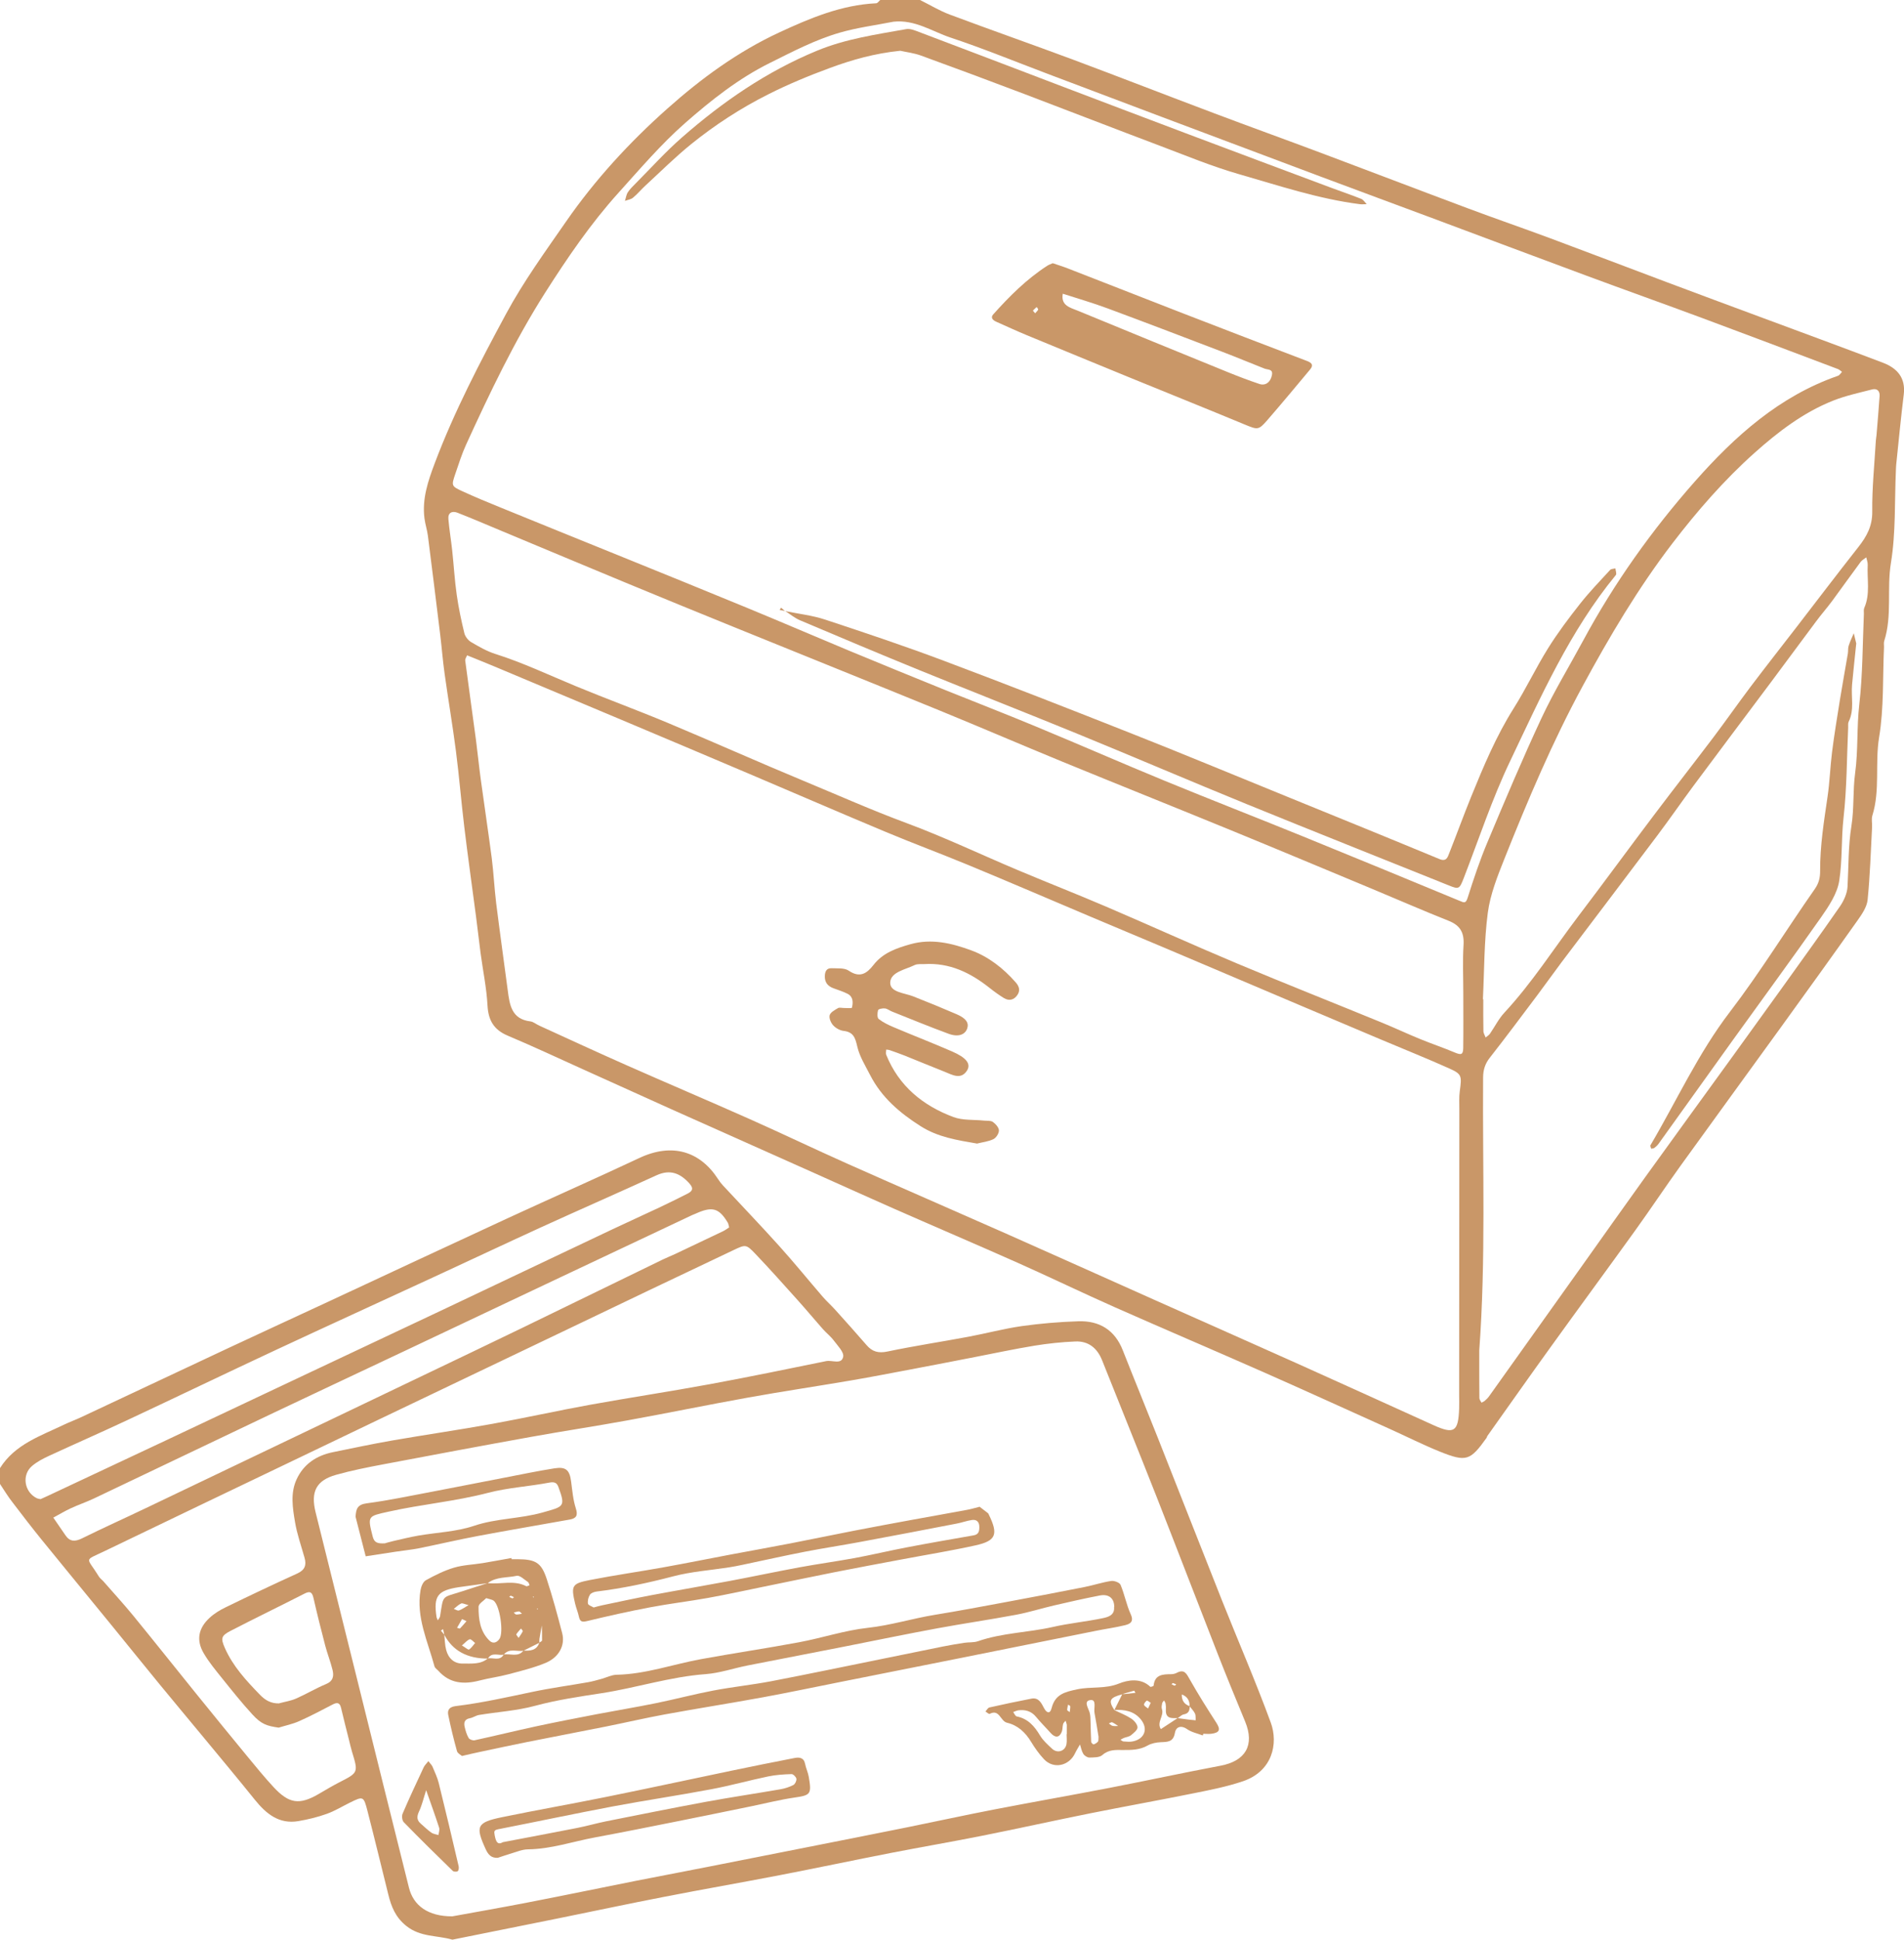
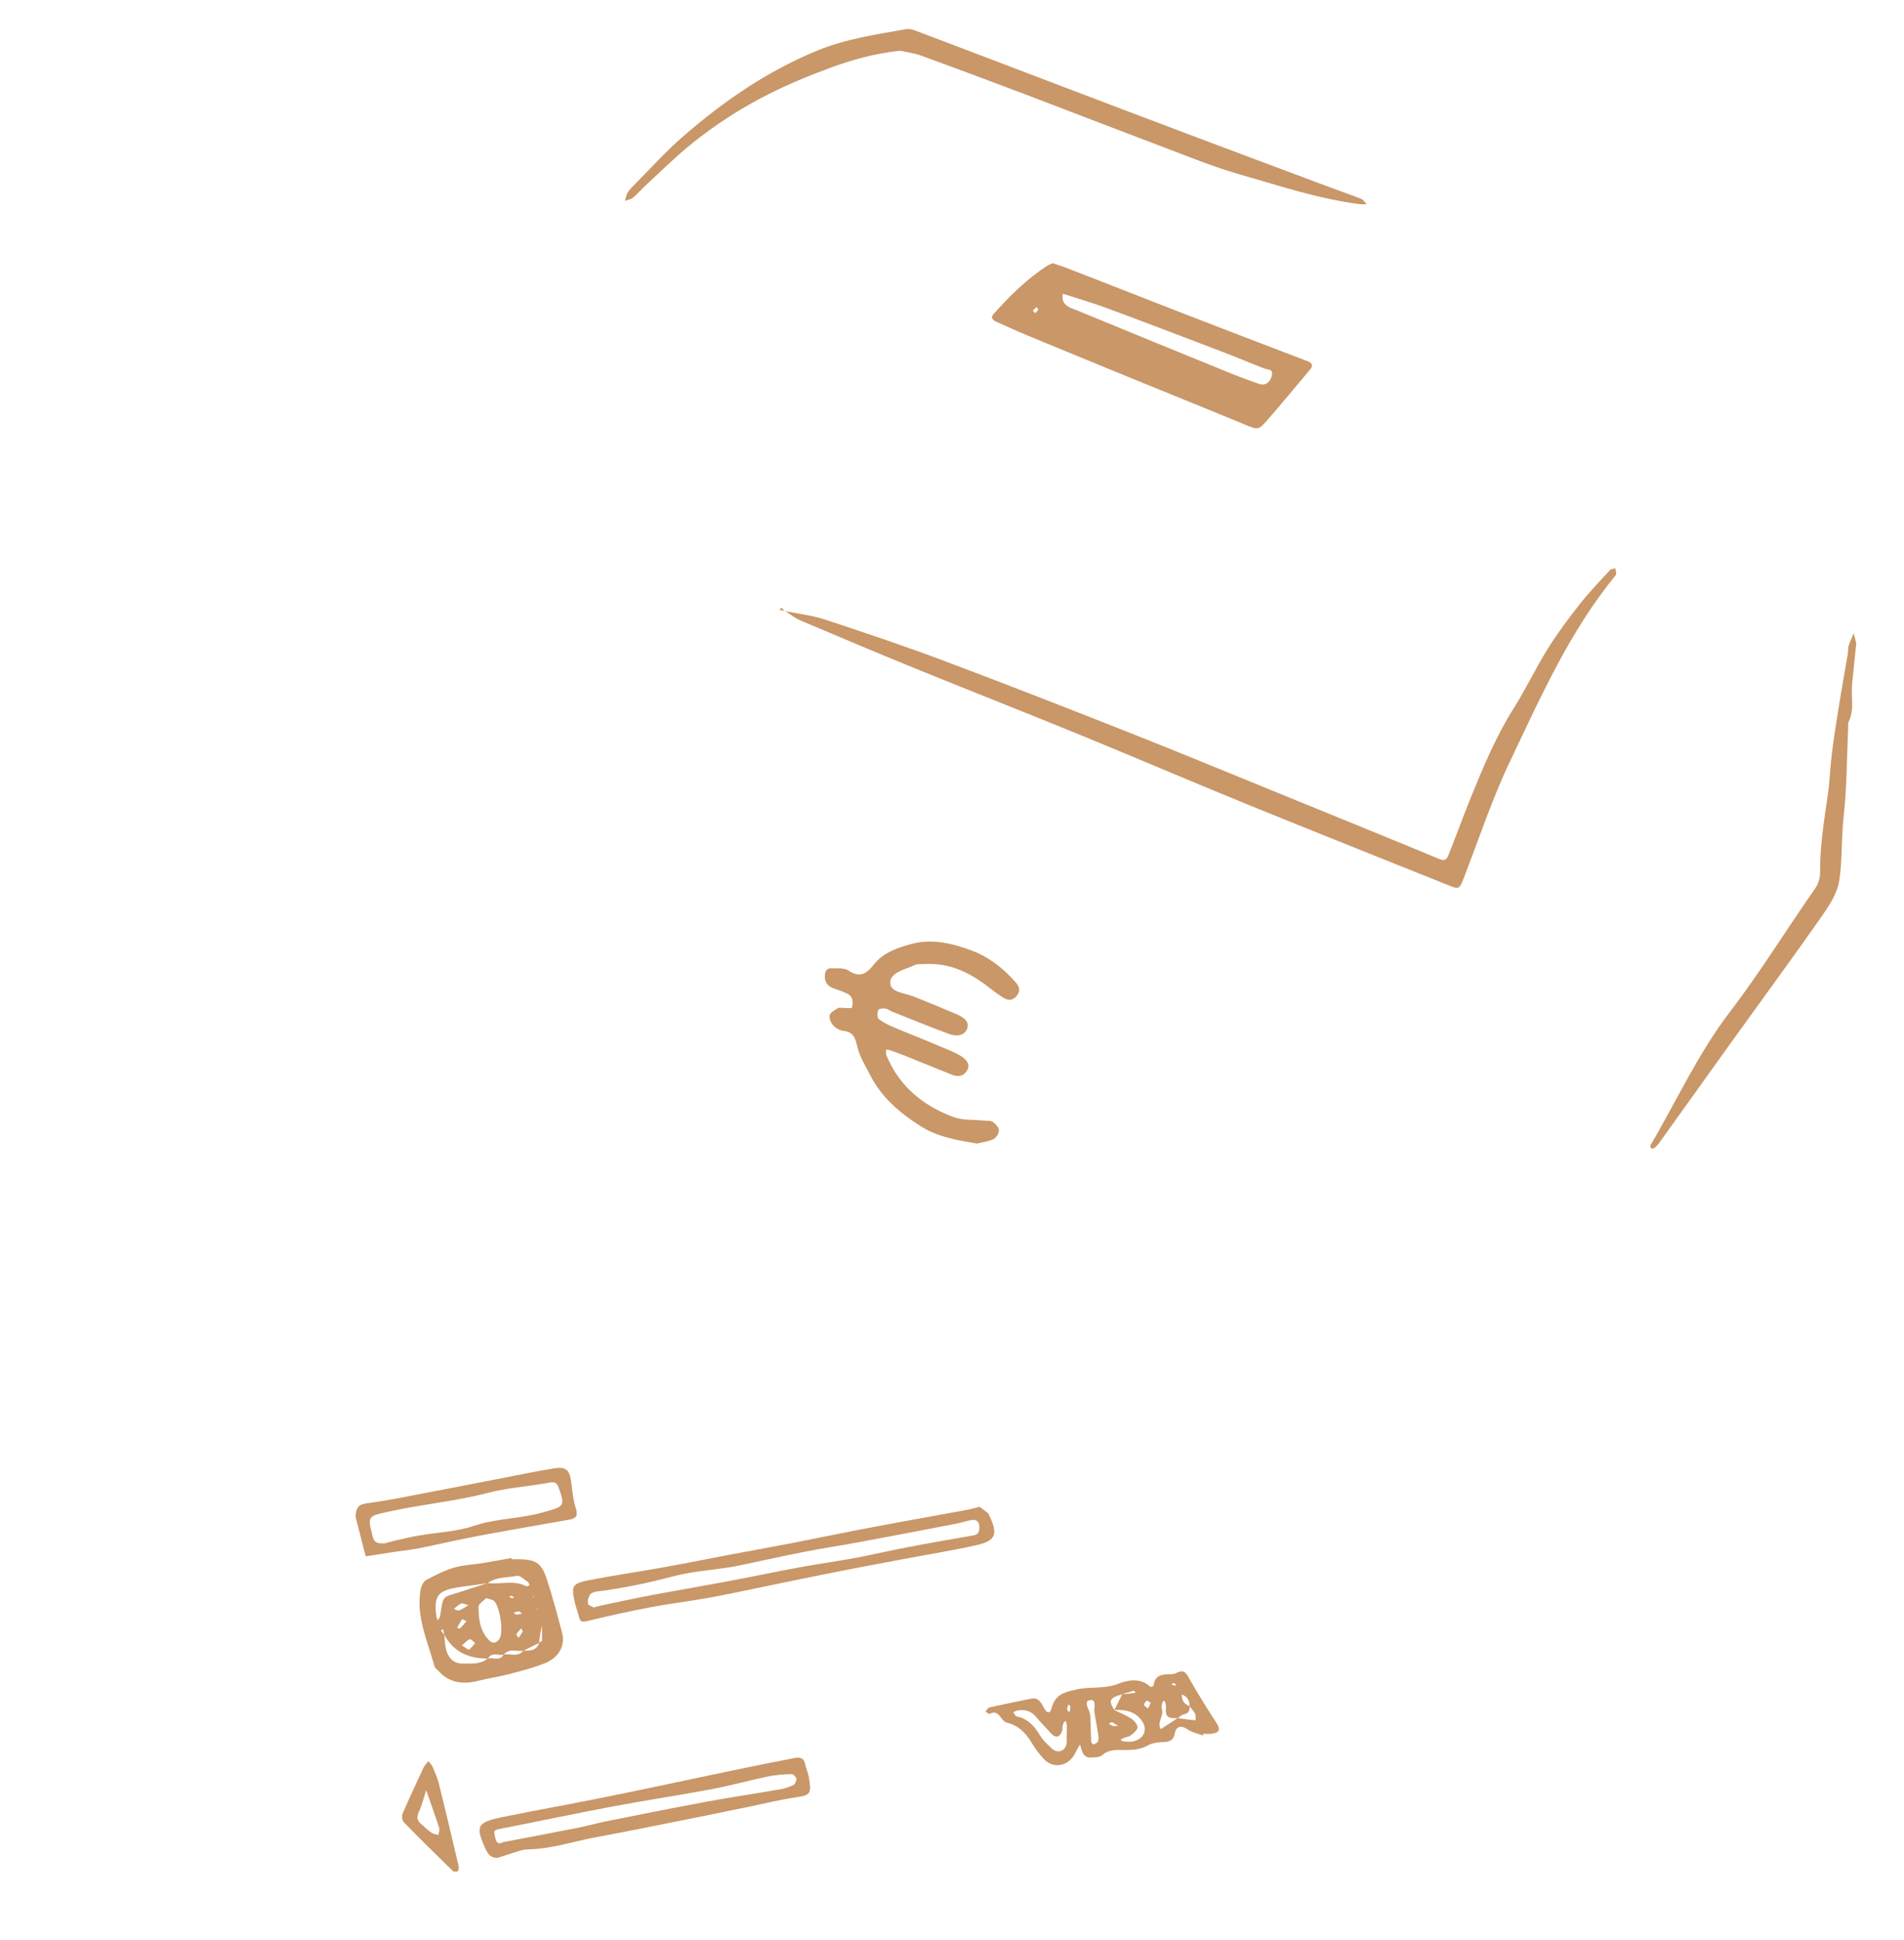
<svg xmlns="http://www.w3.org/2000/svg" id="Calque_1" data-name="Calque 1" viewBox="0 0 302.81 308.35">
-   <path d="M146.32,0c1.56,.77,3.06,1.69,4.68,2.3,6.52,2.44,13.1,4.74,19.63,7.17,7.5,2.8,14.96,5.71,22.46,8.53,5.64,2.13,11.32,4.17,16.96,6.29,7.79,2.92,15.56,5.9,23.35,8.81,4.38,1.64,8.81,3.16,13.19,4.79,6.24,2.32,12.45,4.7,18.69,7.04,4.87,1.83,9.74,3.63,14.62,5.44,6.53,2.43,13.07,4.82,19.58,7.3,2.23,.85,3.62,2.38,3.29,5.05-.46,3.7-.81,7.42-1.2,11.13-.03,.31-.04,.63-.05,.94-.22,4.9,0,9.88-.79,14.69-.68,4.15,.23,8.38-1.07,12.42-.09,.29-.02,.63-.03,.94-.22,4.8,0,9.67-.78,14.37-.68,4.15,.19,8.37-1.07,12.42-.18,.58-.01,1.25-.05,1.88-.21,3.85-.32,7.72-.71,11.55-.12,1.14-.92,2.29-1.62,3.28-4.03,5.69-8.11,11.35-12.2,17-5.31,7.34-10.65,14.65-15.95,22-2.43,3.38-4.74,6.85-7.17,10.23-4.5,6.25-9.07,12.45-13.57,18.7-3.35,4.64-6.64,9.33-9.96,13.99-.06,.08-.06,.2-.12,.29-2.6,3.64-3.22,3.89-7.41,2.21-2.71-1.09-5.32-2.41-7.98-3.61-6.66-3-13.3-6.03-19.98-8.98-7.91-3.49-15.87-6.88-23.78-10.38-5.15-2.28-10.23-4.74-15.37-7.03-6.57-2.92-13.18-5.74-19.77-8.64-4.2-1.85-8.38-3.75-12.57-5.62-7.62-3.4-15.24-6.79-22.85-10.2-4.57-2.05-9.13-4.12-13.69-6.18-4.09-1.84-8.15-3.75-12.28-5.49-2.23-.94-3.09-2.45-3.22-4.82-.15-2.78-.73-5.53-1.1-8.3-.26-1.95-.47-3.92-.73-5.87-.62-4.73-1.29-9.44-1.86-14.18-.49-4.02-.81-8.06-1.33-12.07-.53-4.11-1.23-8.19-1.8-12.29-.29-2.06-.45-4.13-.7-6.19-.64-5.25-1.29-10.5-1.96-15.75-.12-.92-.42-1.81-.54-2.73-.41-3.11,.56-5.96,1.64-8.82,3.11-8.24,7.18-16.03,11.35-23.75,2.76-5.11,6.21-9.86,9.53-14.65,4.61-6.65,10.08-12.59,16.11-17.95,5.37-4.78,11.19-9.04,17.78-12.1,4.92-2.28,9.9-4.38,15.43-4.64,.23-.01,.45-.36,.68-.56C142.12,0,144.22,0,146.32,0Zm-4.22,3.45c-2.84,.56-5.74,.93-8.51,1.73-3.9,1.12-7.5,3.01-11.14,4.82-5.02,2.49-9.35,5.93-13.48,9.55-3.84,3.37-7.19,7.31-10.63,11.12-4.4,4.88-8.09,10.29-11.63,15.84-4.9,7.7-8.79,15.89-12.57,24.14-.69,1.51-1.19,3.1-1.73,4.68-.64,1.89-.64,1.95,1.17,2.78,1.99,.91,4.01,1.75,6.04,2.57,6.17,2.52,12.34,5.01,18.51,7.51,6.85,2.78,13.7,5.55,20.53,8.37,5.49,2.26,10.94,4.61,16.42,6.89,5.09,2.11,10.2,4.2,15.32,6.27,4.73,1.91,9.48,3.74,14.19,5.7,6.93,2.87,13.8,5.88,20.73,8.73,7.22,2.97,14.49,5.79,21.72,8.73,8.39,3.41,16.76,6.87,25.13,10.33,.69,.29,.95,.43,1.25-.52,.94-2.97,1.93-5.94,3.14-8.81,2.78-6.63,5.57-13.25,8.61-19.76,1.98-4.23,4.43-8.24,6.65-12.36,4.92-9.12,10.93-17.53,17.76-25.26,6.32-7.15,13.41-13.53,22.72-16.76,.26-.09,.44-.41,.65-.63-.21-.15-.41-.35-.64-.44-7.2-2.72-14.4-5.44-21.61-8.12-6.14-2.28-12.31-4.47-18.45-6.75-8.19-3.03-16.37-6.11-24.55-9.16-5.85-2.18-11.7-4.33-17.54-6.52-8.47-3.17-16.94-6.36-25.41-9.54-6.03-2.27-12.06-4.55-18.1-6.83-5.16-1.95-10.26-4.04-15.49-5.78-2.91-.97-5.66-2.89-9.07-2.52ZM74.3,104.14c-.1,.27-.35,.59-.31,.88,.55,4.21,1.15,8.41,1.71,12.62,.27,2.06,.47,4.13,.75,6.18,.57,4.2,1.21,8.4,1.76,12.61,.3,2.37,.41,4.76,.7,7.13,.58,4.62,1.23,9.24,1.84,13.86,.3,2.31,.6,4.58,3.6,4.94,.49,.06,.93,.46,1.41,.67,4.65,2.12,9.29,4.27,13.96,6.33,6.48,2.87,13,5.63,19.47,8.51,5.24,2.33,10.42,4.82,15.66,7.15,8.38,3.73,16.79,7.37,25.17,11.08,7.91,3.5,15.8,7.06,23.7,10.58,7.62,3.4,15.24,6.77,22.85,10.18,7.14,3.2,14.26,6.45,21.38,9.67,3.32,1.5,3.98,1.08,4.11-2.65,.03-.73,0-1.47,0-2.21,0-15.13,.02-30.26,.03-45.38,0-.94-.06-1.9,.07-2.83,.33-2.45,.34-2.72-1.67-3.62-3.59-1.61-7.25-3.07-10.87-4.6-4.39-1.85-8.77-3.7-13.15-5.56-7.06-2.99-14.11-5.99-21.17-8.98-3.91-1.66-7.84-3.28-11.75-4.94-6.5-2.75-12.99-5.54-19.51-8.24-4.42-1.83-8.91-3.49-13.32-5.34-7.2-3.01-14.37-6.12-21.56-9.17-6.8-2.89-13.61-5.76-20.42-8.63-6.72-2.83-13.44-5.65-20.16-8.46-1.34-.56-2.69-1.1-4.29-1.75Zm158.4,53.63h.02c0-2.52-.12-5.05,.04-7.56,.12-1.96-.53-3.11-2.37-3.84-4.06-1.61-8.07-3.37-12.11-5.05-7.5-3.12-14.98-6.26-22.5-9.34-8.95-3.67-17.94-7.26-26.89-10.93-6.45-2.65-12.86-5.41-19.31-8.05-10.98-4.49-21.99-8.91-32.97-13.37-5.69-2.31-11.37-4.63-17.04-6.98-6.54-2.71-13.07-5.45-19.6-8.17-2.4-1-4.79-2.03-7.22-2.98-.82-.32-1.53-.02-1.44,1,.14,1.65,.42,3.29,.6,4.94,.26,2.38,.39,4.77,.73,7.13,.29,2.04,.72,4.07,1.21,6.08,.13,.53,.59,1.13,1.07,1.41,1.24,.73,2.52,1.47,3.89,1.9,4.36,1.38,8.48,3.34,12.69,5.08,4.9,2.03,9.88,3.85,14.78,5.9,7.17,3,14.26,6.17,21.44,9.15,5.47,2.27,10.88,4.68,16.44,6.74,6.01,2.23,11.82,5,17.73,7.49,4.68,1.97,9.41,3.82,14.08,5.82,6.96,2.98,13.85,6.11,20.83,9.04,7.65,3.21,15.38,6.26,23.06,9.41,2.02,.83,4,1.76,6.03,2.59,1.81,.74,3.66,1.36,5.46,2.12,1.03,.43,1.34,.37,1.36-.7,.04-2.94,.01-5.88,.01-8.83Zm2.56,56.9c0,.53,0,1.05,0,1.58,0,2,0,3.99,.02,5.99,0,.25,.22,.49,.34,.73,.18-.1,.38-.18,.53-.31,.24-.21,.47-.43,.65-.68,4.96-6.94,9.91-13.89,14.86-20.84,3.32-4.66,6.62-9.34,9.97-13.99,4.62-6.42,9.28-12.81,13.92-19.22,2.56-3.54,5.12-7.08,7.67-10.63,3.15-4.4,6.33-8.78,9.41-13.23,.62-.9,1.14-2.06,1.2-3.12,.18-3.22,.1-6.44,.62-9.67,.44-2.75,.21-5.58,.59-8.4,.49-3.59,.24-7.27,.66-10.92,.55-4.76,.52-9.58,.73-14.38,.01-.31-.06-.67,.06-.94,.98-2.22,.42-4.56,.55-6.84,.02-.39-.15-.8-.23-1.2-.31,.24-.69,.44-.91,.74-1.53,2.06-3.01,4.15-4.53,6.21-.81,1.09-1.7,2.1-2.51,3.19-2.43,3.25-4.83,6.52-7.26,9.77-4.1,5.48-8.22,10.95-12.3,16.44-1.92,2.59-3.75,5.24-5.69,7.82-5.06,6.73-10.16,13.44-15.24,20.16-1.31,1.74-2.57,3.53-3.88,5.27-2.5,3.32-4.98,6.66-7.55,9.93-.76,.97-1.06,1.93-1.07,3.15-.1,14.47,.45,28.94-.61,43.39Zm.57-55.83h.07c0,1.69-.02,3.37,.02,5.05,0,.35,.23,.69,.35,1.03,.23-.2,.52-.35,.69-.6,.77-1.11,1.38-2.36,2.29-3.34,4.41-4.75,7.88-10.22,11.78-15.36,4.03-5.3,7.96-10.68,11.97-15.99,3.13-4.15,6.34-8.25,9.48-12.4,2-2.65,3.91-5.38,5.91-8.04,2.39-3.16,4.83-6.27,7.25-9.4,3.3-4.28,6.57-8.59,9.92-12.84,1.32-1.68,2.23-3.33,2.2-5.63-.04-3.74,.35-7.49,.57-11.24,.02-.31,.08-.62,.11-.93,.17-2.07,.35-4.14,.49-6.21,.05-.78-.41-1.23-1.17-1.04-2.1,.54-4.25,1-6.26,1.8-4.71,1.88-8.71,4.94-12.45,8.28-4.85,4.33-9.12,9.24-13.07,14.39-5.46,7.13-10.03,14.85-14.3,22.74-4.78,8.82-8.69,18.06-12.4,27.36-1.11,2.79-2.27,5.68-2.66,8.62-.6,4.54-.55,9.16-.78,13.75Z" style="fill: #c99768;" />
-   <path d="M0,233.37c2.38-3.79,6.44-5.11,10.17-6.9,.94-.45,1.92-.8,2.86-1.25,7.76-3.64,15.5-7.29,23.26-10.92,5.29-2.48,10.61-4.91,15.91-7.38,9.56-4.45,19.11-8.92,28.69-13.34,6.91-3.19,13.89-6.26,20.78-9.5,5.27-2.48,9.69-1.04,12.53,3.35,.23,.35,.48,.69,.76,.99,2.99,3.22,6.04,6.39,8.98,9.66,2.37,2.63,4.61,5.39,6.92,8.07,.62,.71,1.33,1.34,1.96,2.04,1.68,1.86,3.35,3.73,4.99,5.62,.91,1.06,1.88,1.33,3.32,1.03,4.25-.89,8.55-1.54,12.83-2.34,2.85-.53,5.66-1.29,8.52-1.7,2.98-.42,6-.67,9.02-.77,3.35-.11,5.8,1.38,7.07,4.62,1.83,4.65,3.73,9.26,5.57,13.91,3.41,8.61,6.78,17.23,10.2,25.84,2.58,6.48,5.36,12.88,7.76,19.42,1.23,3.36,.26,7.74-4.43,9.33-2.54,.86-5.2,1.38-7.84,1.91-5.48,1.11-10.98,2.09-16.46,3.19-5.78,1.16-11.54,2.44-17.32,3.59-4.77,.95-9.57,1.77-14.35,2.7-5.89,1.15-11.76,2.39-17.66,3.53-6.1,1.18-12.22,2.24-18.31,3.43-5.59,1.08-11.16,2.27-16.74,3.4-5.68,1.15-11.36,2.29-17.04,3.43-2.44-.71-5.09-.38-7.34-2.19-1.72-1.38-2.37-3.04-2.85-4.97-1.1-4.42-2.17-8.85-3.31-13.27-.62-2.41-.68-2.4-2.81-1.35-1.22,.6-2.4,1.33-3.67,1.78-1.45,.52-2.97,.89-4.49,1.15-3.09,.54-5.14-1.15-6.95-3.39-2.74-3.41-5.55-6.76-8.34-10.14-2.26-2.73-4.54-5.45-6.79-8.19-2.58-3.14-5.12-6.3-7.69-9.45-3.69-4.52-7.4-9.02-11.08-13.55-1.57-1.94-3.1-3.92-4.61-5.91C1.3,237.94,.67,236.9,0,235.89c0-.84,0-1.68,0-2.52Zm71.89,71.26c3.43-.63,7.71-1.37,11.98-2.2,5.79-1.12,11.56-2.32,17.35-3.47,3.96-.78,7.92-1.53,11.88-2.31,5.69-1.12,11.37-2.25,17.05-3.37,4.77-.95,9.54-1.88,14.31-2.85,4.56-.92,9.11-1.92,13.68-2.8,6.1-1.18,12.21-2.25,18.31-3.43,5.89-1.14,11.76-2.41,17.65-3.52,4-.75,5.47-3.27,3.93-7.01-1.47-3.56-2.94-7.12-4.34-10.7-3.26-8.33-6.46-16.68-9.73-25-2.86-7.26-5.79-14.48-8.68-21.73-.78-1.96-2.18-3.08-4.25-3-2.17,.09-4.36,.32-6.51,.67-3.16,.52-6.3,1.19-9.44,1.8-3.15,.61-6.29,1.23-9.44,1.82-3.46,.65-6.91,1.33-10.38,1.92-5.41,.92-10.84,1.73-16.24,2.7-6.41,1.15-12.8,2.47-19.21,3.63-5.09,.93-10.21,1.7-15.31,2.62-7.84,1.41-15.67,2.88-23.49,4.36-2.54,.48-5.09,.98-7.57,1.68-3.16,.89-4.05,2.7-3.25,5.94,2.21,8.84,4.4,17.68,6.6,26.53,2.75,11.06,5.48,22.12,8.25,33.16,.71,2.85,3.05,4.56,6.86,4.55Zm-27.53-30c-1.92-.27-2.8-.55-4.21-2.09-1.69-1.84-3.25-3.8-4.82-5.75-1.04-1.3-2.12-2.59-2.95-4.02-1.19-2.05-.84-3.94,.94-5.59,.75-.7,1.67-1.25,2.6-1.7,3.76-1.83,7.53-3.62,11.34-5.35,1.21-.55,1.51-1.31,1.18-2.49-.53-1.89-1.2-3.77-1.52-5.69-.38-2.25-.76-4.59,.24-6.77,1.12-2.45,3.18-3.81,5.78-4.34,3.14-.64,6.28-1.31,9.44-1.86,5.31-.92,10.64-1.69,15.94-2.65,5.19-.94,10.34-2.09,15.53-3.03,6.32-1.14,12.67-2.1,18.98-3.26,6.21-1.14,12.38-2.42,18.57-3.68,.95-.19,2.45,.61,2.7-.7,.14-.74-.9-1.77-1.51-2.59-.5-.67-1.19-1.19-1.74-1.82-1.31-1.48-2.58-3.01-3.9-4.48-2.24-2.49-4.46-4.99-6.77-7.41-1.52-1.6-1.59-1.55-3.49-.66-4.53,2.15-9.06,4.3-13.59,6.46-4.24,2.02-8.48,4.06-12.72,6.09-9.9,4.73-19.8,9.46-29.7,14.19-4.62,2.21-9.24,4.42-13.85,6.64-10.08,4.83-20.17,9.65-30.25,14.51-3.33,1.6-2.81,.83-.83,4.05,.16,.26,.44,.45,.65,.68,1.58,1.81,3.21,3.58,4.73,5.43,3.43,4.19,6.79,8.43,10.2,12.64,2.69,3.32,5.39,6.63,8.1,9.92,1.33,1.61,2.65,3.23,4.07,4.76,2.46,2.66,4.12,2.88,7.17,1.11,1.08-.63,2.16-1.28,3.27-1.85,3.06-1.56,3.06-1.55,2.03-4.92-.18-.59-.31-1.2-.46-1.8-.43-1.71-.87-3.41-1.27-5.13-.21-.88-.65-.89-1.36-.52-1.75,.91-3.49,1.83-5.29,2.63-1.02,.46-2.15,.69-3.22,1.02ZM6.43,238.31c.46-.21,.94-.41,1.41-.64,6.14-2.88,12.29-5.76,18.43-8.65,7.85-3.69,15.69-7.4,23.53-11.1,6.9-3.25,13.8-6.49,20.69-9.75,8.97-4.25,17.94-8.51,26.91-12.76,2.45-1.16,4.93-2.27,7.38-3.43,1.52-.71,3.02-1.46,4.51-2.21,.76-.38,1.12-.79,.36-1.64-1.48-1.65-3.08-2.29-5.23-1.31-6.15,2.81-12.34,5.52-18.5,8.33-5.6,2.56-11.17,5.19-16.76,7.77-8.43,3.9-16.89,7.75-25.31,11.68-7.95,3.71-15.86,7.52-23.81,11.24-4.06,1.9-8.17,3.7-12.24,5.58-.94,.43-1.89,.93-2.68,1.59-1.69,1.41-1.28,4.13,.7,5.13,.18,.09,.39,.11,.61,.16Zm109.53-43.21c-.09-.33-.1-.55-.2-.72-1.4-2.35-2.47-2.66-5.1-1.47-.19,.09-.39,.15-.58,.24-6.99,3.3-13.97,6.59-20.96,9.89-8.21,3.88-16.42,7.77-24.64,11.65-6.89,3.25-13.79,6.49-20.67,9.75-9.62,4.57-19.23,9.18-28.85,13.75-1.22,.58-2.51,1.01-3.73,1.58-.94,.44-1.84,.98-2.75,1.47,.64,.94,1.28,1.88,1.93,2.81,.71,1.04,1.53,1.03,2.63,.49,3.46-1.71,6.99-3.29,10.47-4.96,9.71-4.63,19.41-9.28,29.12-13.92,4.81-2.3,9.61-4.59,14.42-6.9,5.28-2.53,10.56-5.04,15.82-7.59,7.52-3.65,15.04-7.32,22.56-10.97,.66-.32,1.34-.58,2-.89,2.53-1.2,5.06-2.4,7.59-3.61,.35-.17,.67-.42,.97-.61Zm-71.54,75.65c.89-.24,1.82-.38,2.65-.74,1.62-.71,3.15-1.63,4.78-2.31,1.16-.48,1.27-1.31,1.03-2.27-.32-1.3-.82-2.56-1.16-3.85-.65-2.49-1.28-4.99-1.85-7.5-.21-.94-.5-1.25-1.46-.75-3.89,1.99-7.83,3.89-11.72,5.9-1.52,.78-1.61,1.19-.93,2.73,1.28,2.91,3.4,5.19,5.58,7.44,.87,.9,1.79,1.41,3.09,1.37Z" style="fill: #c99768;" />
  <path d="M124.88,97.14c2.13,.44,4.32,.68,6.37,1.36,6.31,2.08,12.62,4.19,18.84,6.53,10.12,3.8,20.2,7.74,30.25,11.72,8.32,3.29,16.59,6.73,24.88,10.1,7.9,3.22,15.81,6.43,23.69,9.7,1.11,.46,1.31-.25,1.56-.89,1.19-3,2.29-6.03,3.5-9.01,1.97-4.83,3.97-9.63,6.78-14.08,1.94-3.08,3.51-6.4,5.44-9.5,1.54-2.47,3.3-4.81,5.1-7.09,1.48-1.88,3.16-3.61,4.78-5.38,.17-.19,.56-.17,.84-.25,.03,.36,.24,.86,.07,1.06-7.31,8.9-11.94,19.36-16.83,29.62-2.86,5.99-4.95,12.35-7.36,18.56-.68,1.75-.77,1.81-2.39,1.15-10.72-4.31-21.45-8.56-32.14-12.92-8.97-3.66-17.86-7.47-26.82-11.14-8.38-3.43-16.8-6.73-25.19-10.14-6.36-2.59-12.69-5.26-19.02-7.94-.83-.35-1.55-.96-2.33-1.45h0Z" style="fill: #c99768;" />
  <path d="M167.43,41.84c.78,.27,1.58,.51,2.35,.81,6.11,2.37,12.2,4.77,18.31,7.14,6.59,2.55,13.19,5.09,19.8,7.6,.81,.31,1.01,.69,.46,1.35-2.27,2.72-4.54,5.45-6.86,8.12-1.34,1.54-1.51,1.45-3.51,.63-6.15-2.55-12.33-5.03-18.49-7.55-5.39-2.21-10.78-4.42-16.17-6.65-1.64-.68-3.24-1.42-4.86-2.14-.54-.24-.98-.64-.5-1.17,2.58-2.89,5.32-5.62,8.6-7.74,.26-.17,.57-.26,.87-.4Zm1.6,4.83c-.14-.08-.28-.17-.42-.25,.14,.08,.28,.17,.42,.25-.36,1.91,1.18,2.23,2.38,2.72,7.97,3.29,15.96,6.55,23.94,9.8,1.63,.66,3.29,1.29,4.96,1.85,.96,.32,1.77-.3,1.98-1.43,.19-.98-.66-.81-1.19-1.02-2.22-.87-4.43-1.8-6.66-2.65-6.11-2.33-12.22-4.67-18.35-6.94-2.32-.86-4.71-1.55-7.06-2.31Zm-4.41,3.13c.18-.2,.38-.36,.49-.58,.04-.08-.15-.27-.24-.41-.2,.18-.41,.36-.59,.56-.02,.02,.17,.22,.34,.42Z" style="fill: #c99768;" />
  <path d="M143.17,8.07c-4.11,.42-7.71,1.45-11.2,2.74-3.32,1.22-6.6,2.58-9.76,4.17-4.38,2.2-8.5,4.87-12.31,7.95-2.51,2.03-4.82,4.33-7.2,6.52-.7,.64-1.3,1.38-2.03,1.98-.33,.28-.85,.34-1.28,.5,.15-.46,.21-.99,.47-1.38,.34-.52,.81-.96,1.25-1.41,2.45-2.46,4.77-5.05,7.38-7.32,6.46-5.65,13.44-10.46,21.47-13.77,4.59-1.89,9.37-2.56,14.15-3.42,.64-.12,1.41,.21,2.07,.46,7.39,2.79,14.77,5.61,22.15,8.42,6.9,2.62,13.79,5.24,20.7,7.84,7.58,2.86,15.18,5.69,22.77,8.53,1.56,.58,3.13,1.11,4.68,1.73,.35,.14,.59,.55,.88,.84-.36,0-.72,.06-1.07,.01-6.61-.84-12.91-2.96-19.27-4.78-4.28-1.23-8.43-2.95-12.61-4.53-7.2-2.71-14.36-5.5-21.56-8.23-5.44-2.06-10.89-4.09-16.36-6.08-1.15-.42-2.4-.56-3.31-.77Z" style="fill: #c99768;" />
  <path d="M124.88,97.13c-.3-.06-.59-.12-.89-.18,.08-.12,.15-.24,.23-.35,.22,.18,.43,.36,.65,.55,0,0,0,0,0,0Z" style="fill: #c99768;" />
  <path d="M155.43,181.79c-3.24-.56-6.25-1.02-9.01-2.77-3.34-2.12-6.21-4.57-8.03-8.12-.75-1.47-1.67-2.93-2.04-4.5-.32-1.39-.59-2.35-2.19-2.53-.58-.07-1.24-.44-1.64-.87-.37-.4-.7-1.15-.57-1.62,.13-.47,.82-.83,1.32-1.13,.23-.14,.61-.02,.93-.02,.45,0,1.26,.07,1.29-.04,.2-.83,.22-1.74-.68-2.21-.73-.38-1.54-.61-2.32-.91-.87-.34-1.34-.94-1.31-1.92,.02-.73,.28-1.27,1.06-1.24,.92,.04,2.04-.08,2.73,.38,1.77,1.21,2.88,.47,3.94-.89,1.5-1.94,3.65-2.68,5.89-3.31,3.36-.94,6.57-.16,9.67,.98,2.78,1.03,5.1,2.85,7.06,5.08,.54,.61,.77,1.27,.29,1.99-.55,.82-1.33,1.02-2.18,.5-.79-.49-1.55-1.04-2.28-1.62-3.03-2.4-6.34-4.01-10.33-3.77-.52,.03-1.11-.06-1.55,.15-1.48,.73-3.83,1.1-3.9,2.77-.06,1.57,2.25,1.66,3.65,2.21,2.33,.91,4.63,1.86,6.93,2.85,1.49,.64,1.97,1.38,1.66,2.27-.35,.99-1.43,1.39-2.95,.83-3.03-1.11-6.01-2.34-9-3.53-.39-.15-.74-.46-1.14-.5-.36-.04-1.02,.08-1.08,.28-.13,.44-.16,1.2,.1,1.4,.72,.56,1.58,.97,2.44,1.33,3.07,1.3,6.17,2.5,9.23,3.83,2.26,.98,3.05,1.97,2.37,3.04-.98,1.53-2.38,.65-3.6,.17-2.13-.84-4.24-1.72-6.36-2.57-.77-.31-1.56-.57-2.34-.85-.17-.06-.37-.06-.55-.09,0,.28-.09,.59,0,.82,2.01,4.98,5.83,8.09,10.7,9.91,1.48,.55,3.22,.39,4.84,.56,.48,.05,1.07-.03,1.42,.21,.44,.31,.95,.88,.97,1.35,.01,.47-.44,1.18-.88,1.39-.81,.39-1.77,.49-2.55,.69Z" style="fill: #c99768;" />
  <path d="M295.22,102.24c-.25,2.46-.48,4.52-.67,6.59-.18,1.96,.4,3.99-.54,5.89-.13,.26-.06,.62-.08,.94-.22,4.8-.2,9.62-.74,14.38-.37,3.34-.17,6.7-.68,9.97-.32,2.04-1.65,4.03-2.88,5.79-4.6,6.56-9.35,13.01-14.03,19.52-3.95,5.49-7.87,11-11.82,16.49-.18,.25-.42,.47-.67,.66-.13,.1-.34,.09-.51,.13-.04-.19-.18-.44-.11-.56,4.18-7.08,7.58-14.6,12.64-21.2,4.8-6.27,8.95-13.04,13.49-19.52,.67-.96,.86-1.85,.85-2.91-.02-3.96,.61-7.86,1.18-11.76,.35-2.36,.42-4.76,.72-7.13,.35-2.77,.81-5.53,1.25-8.29,.4-2.45,.84-4.89,1.26-7.34,.07-.41,0-.86,.13-1.24,.22-.68,.53-1.33,.81-1.99,.16,.66,.32,1.31,.39,1.6Z" style="fill: #c99768;" />
-   <path d="M73.47,279.13c-.16-.15-.68-.4-.79-.76-.53-1.89-.99-3.81-1.39-5.74-.18-.86,.23-1.31,1.19-1.43,4.11-.5,8.15-1.41,12.2-2.26,2.94-.62,5.92-1.02,8.87-1.54,.71-.13,1.4-.33,2.1-.52,.8-.22,1.6-.64,2.4-.66,4.62-.09,8.95-1.66,13.43-2.48,5.19-.95,10.42-1.72,15.62-2.69,3.66-.68,7.24-1.89,10.92-2.29,3.64-.4,7.1-1.49,10.67-2.07,3.68-.6,7.35-1.29,11.01-1.97,4.27-.79,8.54-1.61,12.8-2.45,1.42-.28,2.81-.75,4.23-.96,.47-.07,1.33,.25,1.48,.61,.64,1.52,.94,3.19,1.62,4.68,.55,1.21-.11,1.55-.94,1.75-1.51,.37-3.05,.57-4.57,.88-7.2,1.44-14.4,2.9-21.61,4.34-6.39,1.28-12.79,2.54-19.18,3.82-4.06,.81-8.11,1.66-12.18,2.41-5.19,.95-10.41,1.77-15.6,2.72-3.16,.58-6.28,1.31-9.43,1.94-4.16,.83-8.32,1.62-12.48,2.45-2.54,.51-5.06,1.05-7.59,1.59-.81,.17-1.62,.36-2.78,.63Zm103.74-23.69c0-1.36-.85-2.1-2.3-1.82-2.44,.47-4.86,1.02-7.27,1.58-2.02,.47-4,1.1-6.03,1.48-4.17,.78-8.37,1.39-12.55,2.16-4.98,.92-9.94,1.95-14.91,2.93-5.07,.99-10.15,1.97-15.23,2.97-2.23,.44-4.44,1.21-6.68,1.38-5.62,.41-10.97,2.16-16.49,3.02-3.57,.55-7.15,1.07-10.67,2.02-2.88,.78-5.92,.96-8.89,1.45-.5,.08-.96,.43-1.47,.52-.85,.16-.98,.71-.82,1.38,.14,.6,.32,1.23,.63,1.76,.14,.24,.67,.43,.96,.36,3.23-.7,6.44-1.49,9.67-2.19,3.24-.7,6.49-1.32,9.74-1.95,3.15-.6,6.31-1.12,9.45-1.76,3.04-.62,6.05-1.42,9.09-2,3.05-.58,6.15-.9,9.2-1.48,5.99-1.15,11.96-2.4,17.94-3.61,3.14-.64,6.28-1.29,9.43-1.92,1.11-.22,2.23-.41,3.35-.58,.72-.11,1.5-.02,2.17-.25,3.85-1.34,7.95-1.37,11.88-2.26,2.62-.6,5.32-.85,7.95-1.4,.82-.17,1.94-.45,1.82-1.77Z" style="fill: #c99768;" />
  <path d="M81.37,247.85c.31,0,.63,0,.94,0,2.87,.02,3.79,.54,4.64,3.15,.93,2.83,1.71,5.72,2.46,8.61,.5,1.93-.5,3.84-2.67,4.74-1.9,.78-3.92,1.27-5.92,1.8-1.49,.4-3.03,.59-4.53,.98-2.49,.65-4.75,.51-6.58-1.55-.21-.23-.54-.43-.61-.7-1.07-3.98-2.95-7.82-2.22-12.11,.1-.57,.4-1.33,.84-1.57,1.43-.79,2.92-1.54,4.47-2,1.47-.44,3.05-.48,4.58-.73,1.52-.25,3.04-.54,4.56-.81,.01,.07,.02,.14,.04,.2Zm-1.27,15.16c1.05-.21,2.28,.48,3.15-.63,1.08,.05,2.1-.01,2.52-1.26,.15-.12,.44-.24,.44-.37,.02-.79-.02-1.58-.04-2.37-.13,.71-.27,1.42-.38,2.14-.03,.2,0,.41,0,.61-.84,.42-1.68,.84-2.52,1.26-1.05,.21-2.28-.47-3.15,.63-.84,.2-1.91-.47-2.52,.63q-4.95,.01-6.94-3.79c-.06-.3-.12-.59-.19-.89-.12,.08-.23,.15-.35,.23,.18,.22,.36,.43,.54,.65,.09,.81,.09,1.65,.3,2.43,.35,1.32,1.26,2.19,2.66,2.16,1.35-.02,2.79,.17,3.96-.81,.84-.2,1.91,.48,2.53-.63Zm-2.52-11.35c-1.52,.21-3.05,.41-4.56,.63-3.42,.52-4.09,1.4-3.6,4.72,.03,.19,.14,.37,.21,.56,.12-.22,.32-.42,.36-.65,.56-3.56,.21-2.88,3.62-4,1.32-.44,2.64-.85,3.97-1.27,2.03,.24,4.14-.53,6.11,.49,.12,.06,.35-.1,.53-.15-.08-.17-.11-.42-.25-.51-.58-.38-1.29-1.1-1.79-.99-1.54,.34-3.25,.12-4.61,1.16Zm-.25,2.38c-.39,.41-1.21,.88-1.22,1.36-.01,1.95,.22,3.93,1.74,5.4,.53,.51,1.13,.36,1.58-.27,.7-.99,.08-5.31-.92-6.09-.23-.17-.57-.2-1.18-.4Zm-3.87,7.52c.57,.34,1,.73,1.13,.65,.39-.24,.65-.68,.97-1.04-.28-.21-.63-.64-.84-.59-.38,.1-.68,.5-1.26,.98Zm1.06-6.41c-.63-.15-.97-.35-1.18-.26-.43,.2-.79,.56-1.17,.86,.28,.09,.6,.32,.82,.25,.45-.15,.85-.46,1.53-.85Zm-1.04,2.23c-.26,.45-.53,.91-.79,1.37,.16,.04,.41,.17,.48,.1,.36-.36,.68-.76,1.02-1.15-.17-.08-.34-.16-.7-.33Zm9,2.98c.25-.38,.49-.7,.66-1.05,.04-.08-.18-.29-.28-.44-.26,.3-.54,.59-.75,.92-.04,.06,.18,.29,.37,.57Zm.54-3.83c-.22-.18-.35-.38-.47-.38-.28,0-.56,.12-.84,.18,.13,.11,.25,.31,.38,.31,.28,.02,.57-.07,.94-.12Zm-1.52-2.43c.08-.07,.16-.14,.24-.21-.17-.08-.34-.19-.52-.23-.06-.01-.15,.13-.23,.19,.17,.08,.34,.16,.52,.24Zm4.07,1.67l-.14-.1-.03,.17,.17-.06Zm-.85-1.93l.15,.11,.03-.17-.17,.06Z" style="fill: #c99768;" />
  <path d="M155.82,239.53c.41,.31,.86,.65,1.3,1,.08,.06,.11,.17,.16,.27,1.51,3.1,1.14,4.13-2.13,4.85-3.93,.87-7.92,1.51-11.88,2.26-3.45,.65-6.91,1.29-10.36,1.97-3.95,.78-7.89,1.62-11.84,2.42-2.83,.58-5.66,1.2-8.5,1.71-3.05,.55-6.14,.91-9.18,1.49-3.35,.63-6.68,1.38-10,2.18-.81,.19-1.14,.13-1.32-.69-.15-.71-.44-1.38-.61-2.09-.66-2.83-.52-3.18,2.3-3.73,3.96-.78,7.95-1.34,11.92-2.06,3.56-.64,7.11-1.36,10.67-2.03,3.15-.59,6.3-1.15,9.44-1.76,3.35-.65,6.69-1.35,10.04-2,3.14-.61,6.29-1.19,9.44-1.77,2.85-.52,5.7-1.02,8.54-1.55,.61-.11,1.2-.29,2-.49Zm-61.38,15.99c.52-.14,.91-.26,1.32-.34,2.63-.55,5.25-1.12,7.89-1.62,4.16-.78,8.34-1.49,12.5-2.27,3.66-.69,7.29-1.46,10.95-2.14,2.95-.54,5.92-.95,8.87-1.49,2.74-.51,5.46-1.16,8.19-1.68,3.55-.68,7.12-1.3,10.68-1.92,.83-.14,.92-.69,.91-1.37-.01-.81-.46-1.18-1.19-1.07-.81,.12-1.6,.42-2.41,.57-5.17,1-10.35,1.99-15.53,2.95-2.85,.53-5.71,.96-8.55,1.51-3.35,.65-6.67,1.4-10.01,2.1-.71,.15-1.42,.29-2.13,.4-2.96,.46-6,.67-8.88,1.43-4.01,1.05-8.04,1.91-12.15,2.41-.39,.05-.89,.22-1.08,.51-.25,.39-.39,.96-.31,1.42,.04,.25,.61,.42,.91,.61Z" style="fill: #c99768;" />
  <path d="M191.3,275.87c-.84-.32-1.78-.5-2.5-1-1.02-.71-1.79-.32-1.94,.56-.25,1.5-1.15,1.46-2.26,1.51-.7,.03-1.47,.18-2.07,.52-1.26,.72-2.59,.73-3.96,.72-1.14-.01-2.24-.09-3.25,.8-.46,.41-1.37,.38-2.07,.4-.33,0-.78-.29-.96-.58-.27-.44-.36-.99-.53-1.5-.25,.45-.54,.89-.76,1.35-.95,2.08-3.45,2.62-4.97,.99-.78-.83-1.45-1.78-2.04-2.75-.91-1.51-2.14-2.65-3.82-3.04-1.09-.25-1.2-2.24-2.78-1.41-.12,.06-.44-.25-.66-.38,.2-.22,.38-.59,.62-.64,2.22-.5,4.44-.97,6.67-1.4,1.2-.23,1.59,.7,2.05,1.55,.37,.69,.92,.97,1.18-.06,.56-2.17,2.05-2.55,4.09-2.98,2.18-.46,4.41-.02,6.61-.91,1.36-.55,3.46-.97,4.99,.51,.06,.06,.52-.1,.53-.18,.18-1.76,1.44-1.81,2.77-1.82,.3,0,.64-.07,.9-.21,1.22-.65,1.56,.12,2.08,1.04,1.32,2.34,2.76,4.62,4.22,6.88,.71,1.09,.55,1.59-.8,1.76-.41,.05-.84,0-1.26,0-.03,.09-.06,.17-.09,.26Zm-13.44-1.51c.14,.09,.28,.17,.42,.26-.14-.08-.29-.16-.43-.25-.32-.2-.62-.44-.96-.59-.13-.06-.36,.11-.54,.18,.2,.13,.38,.33,.59,.38,.29,.07,.61,.02,.92,.02Zm10.08-5.04c-.14-.09-.28-.18-.42-.26,.14,.09,.28,.17,.43,.26-.03,.93,.35,1.59,1.26,1.89,0,.66-.14,1.17-.95,1.31-.34,.06-.63,.39-.95,.59-.96,.02-1.97,.12-1.89-1.34,.02-.31,.01-.63-.04-.93-.03-.19-.16-.36-.25-.54-.1,.15-.27,.28-.3,.44-.06,.3-.13,.65-.04,.93,.38,1.1-.88,2.09-.17,3.19,.89-.58,1.78-1.17,2.67-1.75,.59,.08,1.18,.16,1.78,.24,.36,.04,.73,.07,1.09,.11-.03-.36,.03-.77-.11-1.07-.2-.43-.57-.78-.86-1.16,.03-.93-.38-1.57-1.26-1.89Zm-9.45,0c-2.03,.55-2.25,.99-1.26,2.52,.9,.44,1.84,.8,2.67,1.34,.47,.31,.99,.91,1.01,1.39,.01,.42-.61,.92-1.05,1.27-.3,.24-.76,.28-1.14,.43-.18,.07-.35,.19-.52,.28,.15,.09,.31,.26,.47,.27,.52,.03,1.06,.1,1.55-.02,1.84-.41,2.41-2.01,1.22-3.48-1.08-1.33-2.59-1.59-4.21-1.5l1.26-2.53c.1,0,.21,0,.31,0,.6-.06,1.19-.13,1.78-.19-.07-.12-.17-.36-.21-.35-.63,.17-1.25,.36-1.88,.55Zm-8.87,6.35s.03,0,.04,0c0-.42,0-.84,0-1.26,0-.1,.01-.21-.01-.31-.05-.2-.12-.38-.18-.58-.14,.18-.35,.34-.4,.55-.11,.4-.06,.85-.21,1.22-.39,.96-1.05,.99-1.78,.17-.76-.86-1.59-1.67-2.32-2.56-.75-.91-1.7-1.16-2.8-1.03-.28,.04-.55,.18-.83,.28,.19,.24,.34,.64,.56,.69,1.8,.36,2.84,1.56,3.73,3.06,.48,.79,1.22,1.44,1.9,2.08,.84,.79,2.09,.39,2.29-.73,.09-.51,.02-1.05,.02-1.57Zm5.09,.41c-.19-1.16-.39-2.48-.64-3.8-.14-.74,.37-2.15-.63-2.04-1.16,.13-.37,1.24-.15,1.97,.15,.49,.13,1.03,.15,1.54,.04,1.04,.04,2.09,.1,3.13,0,.15,.3,.43,.39,.41,.25-.08,.52-.24,.69-.45,.11-.13,.06-.4,.09-.77Zm8.3-5.4c-.25-.15-.56-.41-.63-.35-.21,.16-.48,.49-.43,.67,.06,.23,.41,.39,.64,.58,.12-.26,.24-.51,.42-.9Zm-12.88,1.47c.04-.36,.1-.65,.08-.93,0-.09-.23-.16-.35-.25-.05,.28-.13,.57-.14,.85,0,.09,.21,.18,.4,.33Zm16.93-4.4c-.17-.07-.34-.17-.52-.21-.05-.01-.14,.12-.22,.19,.17,.08,.33,.18,.51,.22,.05,.01,.15-.12,.22-.19Z" style="fill: #c99768;" />
  <path d="M79.19,295.32c-1.06,.06-1.54-.5-1.94-1.36-1.68-3.66-1.44-4.27,2.59-5.1,5.47-1.13,10.98-2.09,16.45-3.2,6.69-1.35,13.36-2.8,20.04-4.19,3.34-.69,6.69-1.38,10.04-2.02,.73-.14,1.47-.09,1.67,.93,.14,.71,.47,1.38,.59,2.09,.47,2.77,.28,2.9-2.34,3.28-2.25,.33-4.46,.89-6.69,1.35-3.95,.81-7.9,1.62-11.85,2.41-4.36,.87-8.73,1.75-13.1,2.56-3.56,.66-7.02,1.86-10.69,1.9-.91,.01-1.81,.41-2.71,.67-.69,.2-1.37,.45-2.06,.67Zm.8-2.49c4.13-.79,7.99-1.51,11.85-2.27,1.52-.3,3.01-.73,4.53-1.04,5.27-1.05,10.54-2.11,15.82-3.09,3.97-.73,7.96-1.32,11.94-2.01,.7-.12,1.41-.35,2.05-.68,.27-.14,.53-.68,.48-.99-.05-.29-.51-.75-.78-.74-1.24,.04-2.49,.12-3.7,.37-3.04,.63-6.03,1.47-9.08,2.04-5.19,.98-10.41,1.75-15.59,2.72-6.1,1.15-12.16,2.44-18.25,3.63-.69,.14-.71,.31-.58,.99,.2,1.05,.48,1.56,1.32,1.06Z" style="fill: #c99768;" />
  <path d="M56.55,241.1c.08-1.22,.26-1.93,1.76-2.13,3.48-.46,6.92-1.19,10.37-1.84,3.85-.73,7.7-1.5,11.55-2.24,2.64-.51,5.27-1.06,7.92-1.48,1.86-.3,2.44,.26,2.68,2.09,.19,1.43,.31,2.91,.75,4.27,.36,1.11,.09,1.58-.93,1.77-4.88,.88-9.77,1.7-14.65,2.62-3.15,.59-6.27,1.33-9.41,1.96-1.21,.24-2.45,.35-3.67,.54-1.59,.24-3.17,.49-4.76,.73-.54-2.09-1.07-4.19-1.61-6.28Zm4.68,4.22c.18-.05,.78-.23,1.38-.37,1.31-.3,2.61-.62,3.93-.85,2.95-.51,6.03-.61,8.83-1.55,3.58-1.21,7.34-1.11,10.94-2.13,3.36-.95,3.67-.88,2.5-4.05-.23-.62-.58-.86-1.42-.7-3.24,.62-6.59,.8-9.77,1.63-5.21,1.36-10.57,1.82-15.81,2.99-3.34,.74-3.38,.66-2.54,3.95,.25,.97,.72,1.15,1.97,1.09Z" style="fill: #c99768;" />
  <path d="M68.13,279.95c.32,.42,.55,.63,.66,.89,.36,.86,.77,1.71,.99,2.6,1.09,4.39,2.13,8.8,3.16,13.2,.06,.25,.02,.67-.14,.8-.17,.13-.65,.1-.8-.05-2.62-2.55-5.23-5.11-7.78-7.73-.27-.27-.35-.99-.19-1.36,1.06-2.48,2.21-4.92,3.35-7.36,.15-.33,.45-.6,.75-.99Zm-.35,4.6c-.42,1.3-.67,2.42-1.15,3.43-.37,.8-.35,1.37,.31,1.93,.56,.47,1.07,1,1.67,1.41,.31,.22,.75,.26,1.12,.38,.05-.39,.22-.83,.11-1.17-.63-1.94-1.32-3.85-2.07-5.98Z" style="fill: #c99768;" />
</svg>